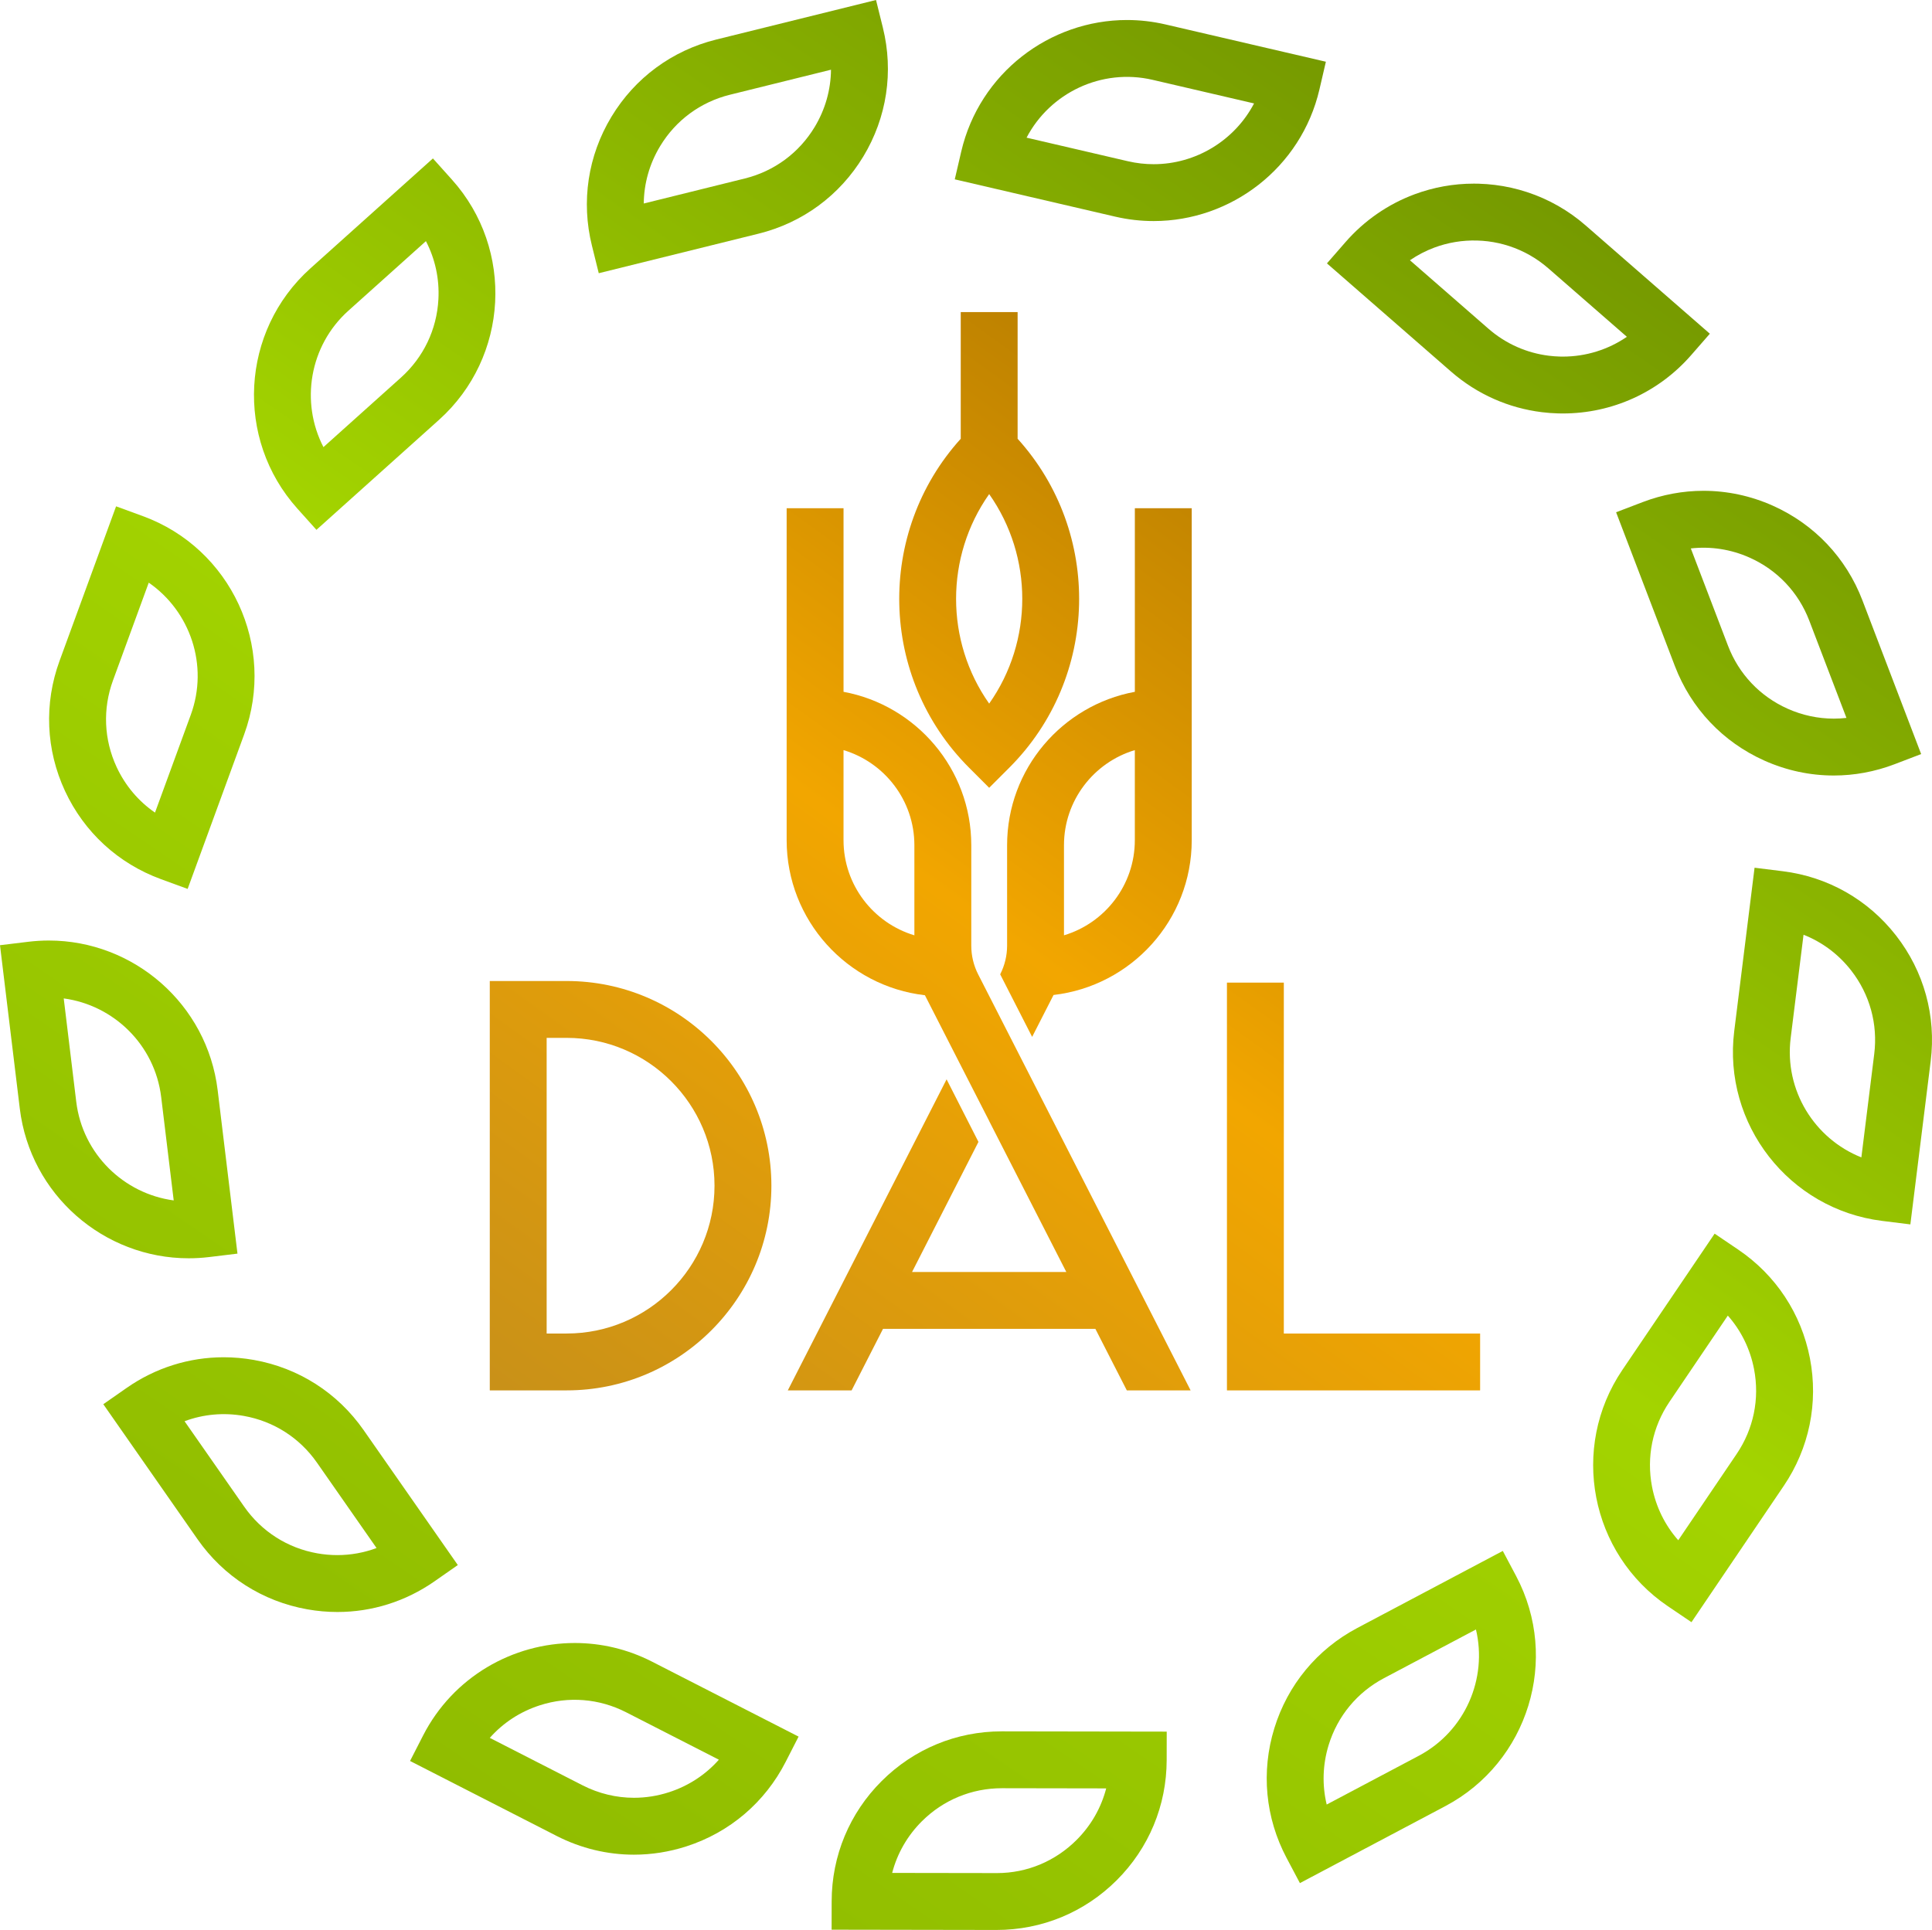
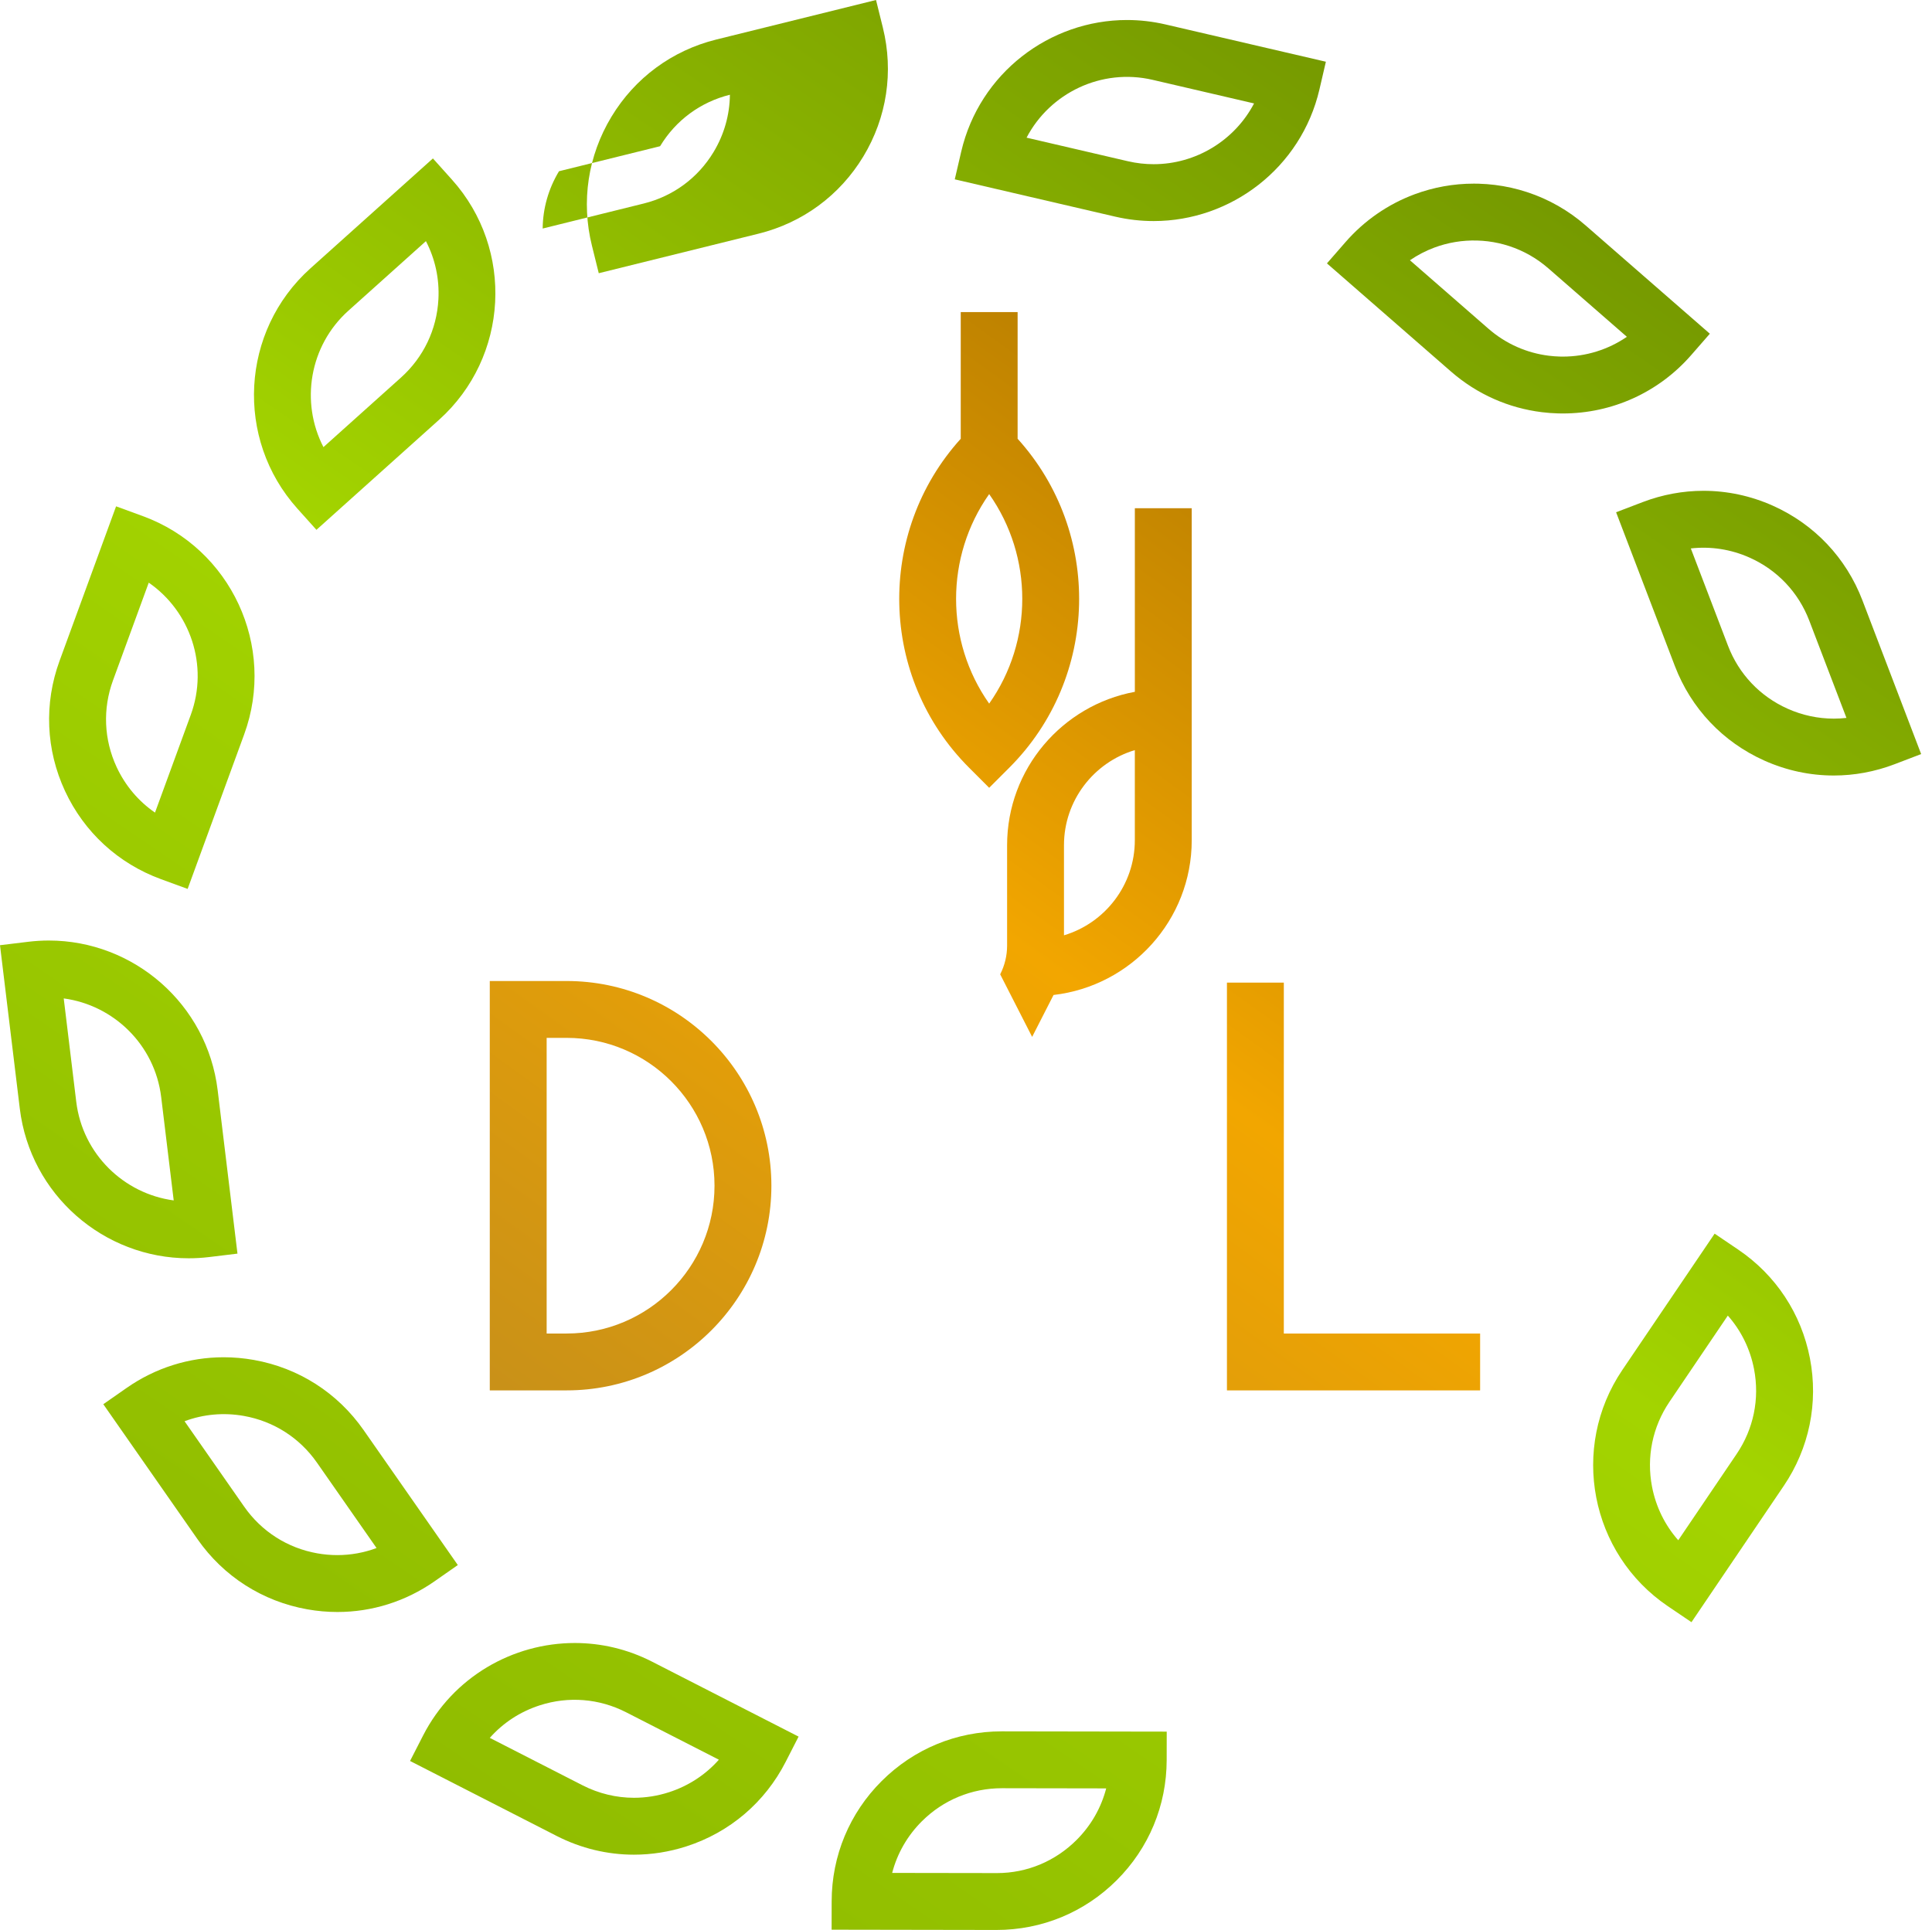
<svg xmlns="http://www.w3.org/2000/svg" id="Layer_1" viewBox="0 0 1217.75 1216.75">
  <defs>
    <style>.cls-1{fill:url(#linear-gradient-2);}.cls-2{clip-path:url(#clippath-11);}.cls-3{clip-path:url(#clippath-16);}.cls-4{fill:url(#linear-gradient-17);}.cls-5{fill:url(#linear-gradient-15);}.cls-6{fill:url(#linear-gradient-18);}.cls-7{fill:url(#linear-gradient-14);}.cls-8{fill:url(#linear-gradient-6);}.cls-9{clip-path:url(#clippath-2);}.cls-10{clip-path:url(#clippath-13);}.cls-11{clip-path:url(#clippath-15);}.cls-12{clip-path:url(#clippath-6);}.cls-13{fill:url(#linear-gradient-11);}.cls-14{clip-path:url(#clippath-7);}.cls-15{clip-path:url(#clippath-1);}.cls-16{clip-path:url(#clippath-4);}.cls-17{fill:url(#linear-gradient-10);}.cls-18{fill:url(#linear-gradient-16);}.cls-19{clip-path:url(#clippath-12);}.cls-20{fill:url(#linear-gradient-5);}.cls-21{clip-path:url(#clippath-9);}.cls-22{clip-path:url(#clippath);}.cls-23{fill:none;}.cls-24{clip-path:url(#clippath-3);}.cls-25{fill:url(#linear-gradient-7);}.cls-26{clip-path:url(#clippath-8);}.cls-27{fill:url(#linear-gradient-9);}.cls-28{clip-path:url(#clippath-14);}.cls-29{fill:url(#linear-gradient-3);}.cls-30{clip-path:url(#clippath-17);}.cls-31{clip-path:url(#clippath-5);}.cls-32{fill:url(#linear-gradient);}.cls-33{clip-path:url(#clippath-10);}.cls-34{fill:url(#linear-gradient-4);}.cls-35{fill:url(#linear-gradient-8);}.cls-36{fill:url(#linear-gradient-12);}.cls-37{fill:url(#linear-gradient-13);}</style>
    <clipPath id="clippath">
      <path class="cls-23" d="M344.56,654.33h12.61c51.39,0,93.19,41.81,93.19,93.19s-41.8,93.2-93.19,93.2h-12.61v-186.39Zm-35.85-35.85v258.09h48.46c71.15,0,129.04-57.89,129.04-129.05,.01-71.15-57.88-129.04-129.04-129.04h-48.46Z" />
    </clipPath>
    <linearGradient id="linear-gradient" x1="0" y1="1216.77" x2="1" y2="1216.77" gradientTransform="translate(137.69 -1265527.16) scale(1040.68)" gradientUnits="userSpaceOnUse">
      <stop offset="0" stop-color="#bf8c1e" />
      <stop offset=".5" stop-color="#f2a600" />
      <stop offset="1" stop-color="#9e6c00" />
    </linearGradient>
    <clipPath id="clippath-1">
      <polygon class="cls-23" points="773.35 619.48 773.35 876.57 932.93 876.57 932.93 840.72 809.2 840.72 809.2 619.48 773.35 619.48" />
    </clipPath>
    <linearGradient id="linear-gradient-2" x1="0" y1="1216.75" x2="1" y2="1216.75" gradientTransform="translate(323.33 -1265500.95) scale(1040.68)" gradientUnits="userSpaceOnUse">
      <stop offset="0" stop-color="#bf8c1e" />
      <stop offset=".5" stop-color="#f2a600" />
      <stop offset="1" stop-color="#9e6c00" />
    </linearGradient>
    <clipPath id="clippath-2">
      <path class="cls-23" d="M623.48,311.5c27.82,39.45,27.82,92.65,0,132.09-27.81-39.44-27.81-92.65,0-132.09m-17.92-114.76v79.88c-53.39,59.02-51.64,150.49,5.25,207.37l12.67,12.68,12.68-12.68c56.89-56.89,58.64-148.35,5.25-207.37v-79.88h-35.85Z" />
    </clipPath>
    <linearGradient id="linear-gradient-3" x1="0" y1="1216.75" x2="1" y2="1216.75" gradientTransform="translate(-93.26 -1265907.46) scale(1040.68)" gradientUnits="userSpaceOnUse">
      <stop offset="0" stop-color="#bf8c1e" />
      <stop offset=".5" stop-color="#f2a600" />
      <stop offset="1" stop-color="#9e6c00" />
    </linearGradient>
    <clipPath id="clippath-3">
      <path class="cls-23" d="M531.68,529.7v-56.79c25.81,7.73,44.66,31.69,44.66,59.97v56.79c-25.8-7.72-44.66-31.68-44.66-59.97m-35.85-209.28v209.29c0,50.46,38.18,92.12,87.15,97.74l16.18,31.69,4.18,8.19,20.14,39.38v.06l48.62,95.16h-97.23l41.85-82.02-20.08-39.44-100.09,196.11h40.22l19.8-38.81h133.84l19.83,38.81h40.21l-106.84-209.26-20.13-39.43-6.93-13.57c-2.86-5.6-4.35-11.8-4.35-18.08v-63.35c0-48.15-34.78-88.27-80.52-96.73v-115.74h-35.85Z" />
    </clipPath>
    <linearGradient id="linear-gradient-4" x1="0" y1="1216.75" x2="1" y2="1216.75" gradientTransform="translate(109.32 -1265650.64) scale(1040.68)" gradientUnits="userSpaceOnUse">
      <stop offset="0" stop-color="#bf8c1e" />
      <stop offset=".5" stop-color="#f2a600" />
      <stop offset="1" stop-color="#9e6c00" />
    </linearGradient>
    <clipPath id="clippath-4">
      <path class="cls-23" d="M670.63,532.88c0-28.28,18.86-52.25,44.66-59.97v56.79c0,28.29-18.86,52.25-44.66,59.97v-56.79Zm44.67-212.46v115.74h-.01c-45.74,8.46-80.51,48.58-80.51,96.73v63.27c0,6.3-1.5,12.5-4.36,18.11l20.14,39.44,13.49-26.42c48.94-5.65,87.1-47.15,87.1-97.58v-209.29h-35.85Z" />
    </clipPath>
    <linearGradient id="linear-gradient-5" x1="0" y1="1216.74" x2="1" y2="1216.74" gradientTransform="translate(47.11 -1265754.97) scale(1040.68)" gradientUnits="userSpaceOnUse">
      <stop offset="0" stop-color="#bf8c1e" />
      <stop offset=".5" stop-color="#f2a600" />
      <stop offset="1" stop-color="#9e6c00" />
    </linearGradient>
    <clipPath id="clippath-5">
      <path class="cls-23" d="M710.96,101.66l-63.91-14.87c14.73-28.14,47.15-43.98,79.48-36.45l63.91,14.87c-12.26,23.42-36.78,38.31-63.3,38.31-5.34,0-10.76-.6-16.17-1.86m-105.11-6.05l-4.06,17.46,101.05,23.5c8.15,1.9,16.29,2.8,24.31,2.8,48.75,0,92.98-33.52,104.49-82.99l4.06-17.46-101.05-23.5c-8.14-1.89-16.29-2.8-24.31-2.8-48.75,0-92.97,33.51-104.49,82.99" />
    </clipPath>
    <linearGradient id="linear-gradient-6" x1="0" y1="1216.75" x2="1" y2="1216.75" gradientTransform="translate(-463.88 -1678604.67) scale(1379.64)" gradientUnits="userSpaceOnUse">
      <stop offset="0" stop-color="#8eba00" />
      <stop offset=".5" stop-color="#a3d400" />
      <stop offset="1" stop-color="#6f9100" />
    </linearGradient>
    <clipPath id="clippath-6">
      <path class="cls-23" d="M73.51,483.59c-8.03-17.31-8.85-36.7-2.29-54.63l22.54-61.62c26.13,18.05,37.9,52.15,26.49,83.33l-22.55,61.64c-10.4-7.15-18.73-16.98-24.19-28.72m-35.98-66.93c-9.84,26.91-8.62,56.05,3.45,82.04,12.08,25.98,33.55,45.71,60.46,55.56l16.83,6.16,35.64-97.43c20.32-55.56-8.34-117.29-63.9-137.61l-16.84-6.16-35.64,97.44Z" />
    </clipPath>
    <linearGradient id="linear-gradient-7" x1="0" y1="1216.75" x2="1" y2="1216.75" gradientTransform="translate(-436.61 -1678245.25) scale(1379.64)" gradientUnits="userSpaceOnUse">
      <stop offset="0" stop-color="#8eba00" />
      <stop offset=".5" stop-color="#a3d400" />
      <stop offset="1" stop-color="#6f9100" />
    </linearGradient>
    <clipPath id="clippath-7">
      <path class="cls-23" d="M367.16,1125.54l-58.44-29.89c8.36-9.45,19.13-16.52,31.46-20.51,18.15-5.87,37.51-4.31,54.49,4.38l58.44,29.89c-8.36,9.45-19.13,16.52-31.45,20.51-7.24,2.34-14.66,3.5-22.05,3.5-11.16,0-22.23-2.65-32.45-7.88m-100.53-31.29l-8.17,15.96,92.36,47.25c15.35,7.85,31.99,11.83,48.75,11.83,11.09,0,22.24-1.74,33.1-5.25,27.27-8.81,49.47-27.71,62.52-53.23l8.16-15.96-92.36-47.25c-15.6-7.98-32.25-11.76-48.68-11.76-39.02,0-76.72,21.34-95.68,58.41" />
    </clipPath>
    <linearGradient id="linear-gradient-8" x1="0" y1="1216.75" x2="1" y2="1216.75" gradientTransform="translate(239.99 -1677578.15) scale(1379.64)" gradientUnits="userSpaceOnUse">
      <stop offset="0" stop-color="#8eba00" />
      <stop offset=".5" stop-color="#a3d400" />
      <stop offset="1" stop-color="#6f9100" />
    </linearGradient>
    <clipPath id="clippath-8">
      <path class="cls-23" d="M1041.29,937.33c-3.61-18.73,.29-37.75,10.98-53.55l36.79-54.36c8.36,9.45,14.07,21.01,16.52,33.72,3.62,18.73-.28,37.75-10.98,53.55l-36.79,54.36c-8.36-9.45-14.07-21.01-16.52-33.72m-18.71-73.65c-33.16,48.99-20.28,115.82,28.71,148.98l14.85,10.05,58.16-85.92c16.06-23.73,21.93-52.3,16.51-80.44-5.44-28.14-21.49-52.48-45.22-68.54l-14.85-10.05-58.16,85.92Z" />
    </clipPath>
    <linearGradient id="linear-gradient-9" x1="0" y1="1216.75" x2="1" y2="1216.75" gradientTransform="translate(378.16 -1677775.79) scale(1379.64)" gradientUnits="userSpaceOnUse">
      <stop offset="0" stop-color="#8eba00" />
      <stop offset=".5" stop-color="#a3d400" />
      <stop offset="1" stop-color="#6f9100" />
    </linearGradient>
    <clipPath id="clippath-9">
      <path class="cls-23" d="M983.1,224.79c-2.28-.06-4.59-.24-6.86-.52-6.91-.85-13.63-2.71-19.98-5.51-6.55-2.89-12.65-6.77-18.12-11.55l-49.45-43.13c4.78-3.27,9.94-5.96,15.36-7.98,8.65-3.22,17.72-4.71,26.96-4.46,2.3,.06,4.61,.24,6.86,.51,4.57,.57,9.1,1.58,13.46,3.01,9.07,2.98,17.36,7.7,24.64,14.05l49.46,43.13c-11.79,8.08-25.8,12.48-40.38,12.48-.65,0-1.3,0-1.95-.03m-91.55-102.28c-16.65,6.19-31.65,16.57-43.39,30.03l-11.78,13.51,78.19,68.19c8.2,7.15,17.35,12.98,27.2,17.33,9.55,4.22,19.67,7.01,30.07,8.29,3.4,.42,6.85,.68,10.26,.77,.99,.03,1.98,.04,2.96,.04,31.08,0,60.41-13.3,80.88-36.77l11.78-13.51-78.19-68.19c-10.91-9.51-23.36-16.61-37.02-21.09-6.57-2.15-13.38-3.68-20.24-4.52-3.38-.42-6.84-.68-10.28-.78-1-.03-2-.04-2.99-.04-12.83,0-25.41,2.27-37.45,6.74" />
    </clipPath>
    <linearGradient id="linear-gradient-10" x1="0" y1="1216.75" x2="1" y2="1216.75" gradientTransform="translate(-264.2 -1678492.4) scale(1379.64)" gradientUnits="userSpaceOnUse">
      <stop offset="0" stop-color="#8eba00" />
      <stop offset=".5" stop-color="#a3d400" />
      <stop offset="1" stop-color="#6f9100" />
    </linearGradient>
    <clipPath id="clippath-10">
      <path class="cls-23" d="M219.61,195.87l48.85-43.84c5.82,11.2,8.57,23.78,7.87,36.72-1.03,19.05-9.42,36.56-23.62,49.31l-48.84,43.83c-14.59-28.21-8.97-63.84,15.74-86.02m-23.95-26.68c-44.02,39.51-47.7,107.48-8.19,151.5l11.98,13.35,77.21-69.3c44.03-39.51,47.7-107.47,8.19-151.5l-11.98-13.35-77.21,69.3Z" />
    </clipPath>
    <linearGradient id="linear-gradient-11" x1="0" y1="1216.75" x2="1" y2="1216.75" gradientTransform="translate(-562.11 -1678463.65) scale(1379.64)" gradientUnits="userSpaceOnUse">
      <stop offset="0" stop-color="#8eba00" />
      <stop offset=".5" stop-color="#a3d400" />
      <stop offset="1" stop-color="#6f9100" />
    </linearGradient>
    <clipPath id="clippath-11">
      <path class="cls-23" d="M199.95,979.3c-18.78-3.34-35.14-13.8-46.06-29.45l-37.57-53.83c11.82-4.41,24.65-5.61,37.4-3.34,18.78,3.34,35.14,13.8,46.06,29.45l37.56,53.83c-7.9,2.95-16.25,4.46-24.74,4.46-4.2,0-8.43-.37-12.65-1.12m-120.14-104.27l-14.7,10.26,59.37,85.08c16.4,23.5,40.97,39.21,69.18,44.23,6.35,1.13,12.71,1.69,19.03,1.69,21.75,0,42.95-6.62,61.17-19.33l14.7-10.27-59.37-85.08c-16.4-23.5-40.97-39.21-69.18-44.23-6.35-1.13-12.7-1.69-19.02-1.69-21.76,0-42.97,6.63-61.18,19.34" />
    </clipPath>
    <linearGradient id="linear-gradient-12" x1="0" y1="1216.75" x2="1" y2="1216.75" gradientTransform="translate(10.49 -1677744.63) scale(1379.64)" gradientUnits="userSpaceOnUse">
      <stop offset="0" stop-color="#8eba00" />
      <stop offset=".5" stop-color="#a3d400" />
      <stop offset="1" stop-color="#6f9100" />
    </linearGradient>
    <clipPath id="clippath-12">
-       <path class="cls-23" d="M837.46,1100.15c5.61-18.24,17.98-33.2,34.85-42.13l57.99-30.71c7.34,30.9-6.73,64.11-36.07,79.65l-58.01,30.72c-2.94-12.27-2.56-25.16,1.24-37.53m18.08-73.8c-25.33,13.41-43.91,35.88-52.33,63.27-8.42,27.39-5.67,56.42,7.74,81.75l8.39,15.84,91.69-48.55c52.28-27.69,72.28-92.74,44.6-145.02l-8.41-15.85-91.68,48.56Z" />
-     </clipPath>
+       </clipPath>
    <linearGradient id="linear-gradient-13" x1="0" y1="1216.75" x2="1" y2="1216.75" gradientTransform="translate(449.92 -1677603.03) scale(1379.64)" gradientUnits="userSpaceOnUse">
      <stop offset="0" stop-color="#8eba00" />
      <stop offset=".5" stop-color="#a3d400" />
      <stop offset="1" stop-color="#6f9100" />
    </linearGradient>
    <clipPath id="clippath-13">
      <path class="cls-23" d="M1126.73,446.8c-17.42-7.79-30.76-21.89-37.57-39.72l-23.43-61.32c12.54-1.42,25.28,.52,37.1,5.81,17.42,7.78,30.76,21.89,37.57,39.72l23.43,61.32c-2.65,.3-5.31,.45-7.97,.45-9.92,0-19.81-2.09-29.13-6.26m-91.34-130.25l-16.75,6.4,37.03,96.92c10.23,26.77,30.27,47.95,56.42,59.65,14,6.26,28.86,9.41,43.75,9.4,12.93,0,25.89-2.37,38.33-7.12l16.74-6.4-37.02-96.92c-10.23-26.77-30.27-47.95-56.42-59.65-14-6.26-28.85-9.4-43.74-9.4-12.93,0-25.89,2.37-38.34,7.12" />
    </clipPath>
    <linearGradient id="linear-gradient-14" x1="0" y1="1216.75" x2="1" y2="1216.75" gradientTransform="translate(-18.33 -1678281.73) scale(1379.64)" gradientUnits="userSpaceOnUse">
      <stop offset="0" stop-color="#8eba00" />
      <stop offset=".5" stop-color="#a3d400" />
      <stop offset="1" stop-color="#6f9100" />
    </linearGradient>
    <clipPath id="clippath-14">
-       <path class="cls-23" d="M416.06,92.18c9.85-16.34,25.48-27.86,44-32.45l63.72-15.78c-.12,12.62-3.6,25.02-10.29,36.12-9.86,16.34-25.48,27.86-44,32.45l-63.72,15.78c.12-12.62,3.6-25.03,10.29-36.12M552.16,0l-100.71,24.93c-27.82,6.89-51.29,24.2-66.09,48.73-14.8,24.54-19.16,53.38-12.27,81.19l4.31,17.4,100.71-24.93c27.82-6.89,51.29-24.2,66.09-48.73,14.8-24.54,19.16-53.37,12.27-81.19l-4.31-17.4Z" />
+       <path class="cls-23" d="M416.06,92.18c9.85-16.34,25.48-27.86,44-32.45c-.12,12.62-3.6,25.02-10.29,36.12-9.86,16.34-25.48,27.86-44,32.45l-63.72,15.78c.12-12.62,3.6-25.03,10.29-36.12M552.16,0l-100.71,24.93c-27.82,6.89-51.29,24.2-66.09,48.73-14.8,24.54-19.16,53.38-12.27,81.19l4.31,17.4,100.71-24.93c27.82-6.89,51.29-24.2,66.09-48.73,14.8-24.54,19.16-53.37,12.27-81.19l-4.31-17.4Z" />
    </clipPath>
    <linearGradient id="linear-gradient-15" x1="0" y1="1216.75" x2="1" y2="1216.75" gradientTransform="translate(-568.66 -1678594.37) scale(1379.64)" gradientUnits="userSpaceOnUse">
      <stop offset="0" stop-color="#8eba00" />
      <stop offset=".5" stop-color="#a3d400" />
      <stop offset="1" stop-color="#6f9100" />
    </linearGradient>
    <clipPath id="clippath-15">
      <path class="cls-23" d="M48.06,694.6l-7.89-65.14c31.47,4.22,57.44,29.26,61.43,62.21l7.89,65.14c-31.47-4.22-57.43-29.26-61.43-62.21m-30.27-100.85l-17.79,2.16,12.48,102.99c6.59,54.37,52.98,94.39,106.43,94.39,4.27,0,8.61-.25,12.97-.78l17.8-2.16-12.48-103c-6.58-54.35-52.97-94.39-106.41-94.39-4.3,0-8.63,.26-13,.79" />
    </clipPath>
    <linearGradient id="linear-gradient-16" x1="0" y1="1216.75" x2="1" y2="1216.75" gradientTransform="translate(-237.16 -1677987.53) scale(1379.64)" gradientUnits="userSpaceOnUse">
      <stop offset="0" stop-color="#8eba00" />
      <stop offset=".5" stop-color="#a3d400" />
      <stop offset="1" stop-color="#6f9100" />
    </linearGradient>
    <clipPath id="clippath-16">
      <path class="cls-23" d="M627.98,1180.89l-65.64-.1c3.17-12.22,9.55-23.41,18.72-32.56,13.49-13.44,31.39-20.84,50.42-20.84h.12l65.64,.11c-3.16,12.21-9.54,23.41-18.71,32.55-13.39,13.35-31.17,20.84-50.06,20.84-.16,0-.33,0-.49,0m-72.23-58.05c-20.3,20.23-31.5,47.15-31.55,75.81l-.03,17.93,103.74,.17h.18c28.59,0,55.48-11.11,75.73-31.3,20.3-20.23,31.5-47.15,31.54-75.81l.03-17.93-103.75-.17h-.27c-28.6,0-55.38,11.13-75.62,31.3" />
    </clipPath>
    <linearGradient id="linear-gradient-17" x1="0" y1="1216.75" x2="1" y2="1216.75" gradientTransform="translate(394.06 -1677526.68) scale(1379.64)" gradientUnits="userSpaceOnUse">
      <stop offset="0" stop-color="#8eba00" />
      <stop offset=".5" stop-color="#a3d400" />
      <stop offset="1" stop-color="#6f9100" />
    </linearGradient>
    <clipPath id="clippath-17">
      <path class="cls-23" d="M1128.67,654.44l8.11-65.13c11.74,4.63,22.08,12.33,30.03,22.55,11.72,15.05,16.88,33.76,14.52,52.7l-8.1,65.12c-29.52-11.71-48.66-42.29-44.56-75.24m-35.57-4.43c-7.31,58.7,34.51,112.41,93.22,119.71l17.79,2.21,12.81-102.96c3.53-28.43-4.22-56.54-21.82-79.15-17.61-22.61-42.96-37.01-71.4-40.55l-17.79-2.21-12.81,102.95Z" />
    </clipPath>
    <linearGradient id="linear-gradient-18" x1="0" y1="1216.75" x2="1" y2="1216.75" gradientTransform="translate(215.42 -1678019.63) scale(1379.64)" gradientUnits="userSpaceOnUse">
      <stop offset="0" stop-color="#8eba00" />
      <stop offset=".5" stop-color="#a3d400" />
      <stop offset="1" stop-color="#6f9100" />
    </linearGradient>
  </defs>
  <g class="cls-22">
    <rect class="cls-32" x="240.93" y="599.51" width="313.07" height="296.02" transform="translate(-440.09 623.93) rotate(-53.61)" />
  </g>
  <g class="cls-15">
    <rect class="cls-1" x="702.32" y="607.53" width="301.63" height="281" transform="translate(-255.19 990.93) rotate(-53.61)" />
  </g>
  <g class="cls-9">
    <rect class="cls-29" x="460.46" y="200.32" width="326.06" height="292.77" transform="translate(-25.53 642.87) rotate(-53.61)" />
  </g>
  <g class="cls-24">
-     <rect class="cls-34" x="323.76" y="331.03" width="598.76" height="534.95" transform="translate(-228.36 744.98) rotate(-53.61)" />
-   </g>
+     </g>
  <g class="cls-16">
    <rect class="cls-20" x="520.83" y="339.6" width="339.92" height="294.94" transform="translate(-111.15 754.12) rotate(-53.61)" />
  </g>
  <g class="cls-31">
    <rect class="cls-8" x="601.19" y="-56.48" width="235.11" height="264.96" transform="translate(257.31 632.27) rotate(-56.36)" />
  </g>
  <g class="cls-12">
    <rect class="cls-25" x="-40.03" y="312.01" width="281.99" height="255.62" transform="translate(-321.13 280.22) rotate(-56.36)" />
  </g>
  <g class="cls-14">
    <rect class="cls-35" x="257.52" y="963.66" width="246.77" height="277.81" transform="translate(-748.03 808.88) rotate(-56.36)" />
  </g>
  <g class="cls-26">
    <rect class="cls-27" x="922.43" y="767.11" width="290.8" height="266.25" transform="translate(-273.2 1290.52) rotate(-56.36)" />
  </g>
  <g class="cls-21">
    <rect class="cls-17" x="829.88" y="47.62" width="254.33" height="281.2" transform="translate(270.17 880.72) rotate(-56.36)" />
  </g>
  <g class="cls-33">
    <rect class="cls-13" x="89.83" y="78.68" width="292.66" height="276.57" transform="translate(-75.3 293.38) rotate(-56.36)" />
  </g>
  <g class="cls-2">
    <rect class="cls-36" x="48.09" y="798.49" width="257.49" height="275" transform="translate(-700.37 564.69) rotate(-56.36)" />
  </g>
  <g class="cls-19">
    <rect class="cls-37" x="749.66" y="946.02" width="278.78" height="272.96" transform="translate(-504.68 1222.98) rotate(-56.36)" />
  </g>
  <g class="cls-10">
    <rect class="cls-7" x="986.8" y="269.42" width="255.95" height="259.51" transform="translate(164.88 1106.13) rotate(-56.36)" />
  </g>
  <g class="cls-28">
    <rect class="cls-5" x="338.47" y="-43.66" width="252.63" height="259.56" transform="translate(135.6 425.36) rotate(-56.36)" />
  </g>
  <g class="cls-11">
    <rect class="cls-18" x="-50.01" y="575.33" width="249.71" height="235.6" transform="translate(-543.67 371.46) rotate(-56.36)" />
  </g>
  <g class="cls-3">
    <rect class="cls-4" x="519.15" y="1031.54" width="221.25" height="245.21" transform="translate(-679.97 1039.09) rotate(-56.36)" />
  </g>
  <g class="cls-30">
-     <rect class="cls-6" x="1022.21" y="541.15" width="261.81" height="236.68" transform="translate(-34.73 1254.16) rotate(-56.36)" />
-   </g>
+     </g>
</svg>